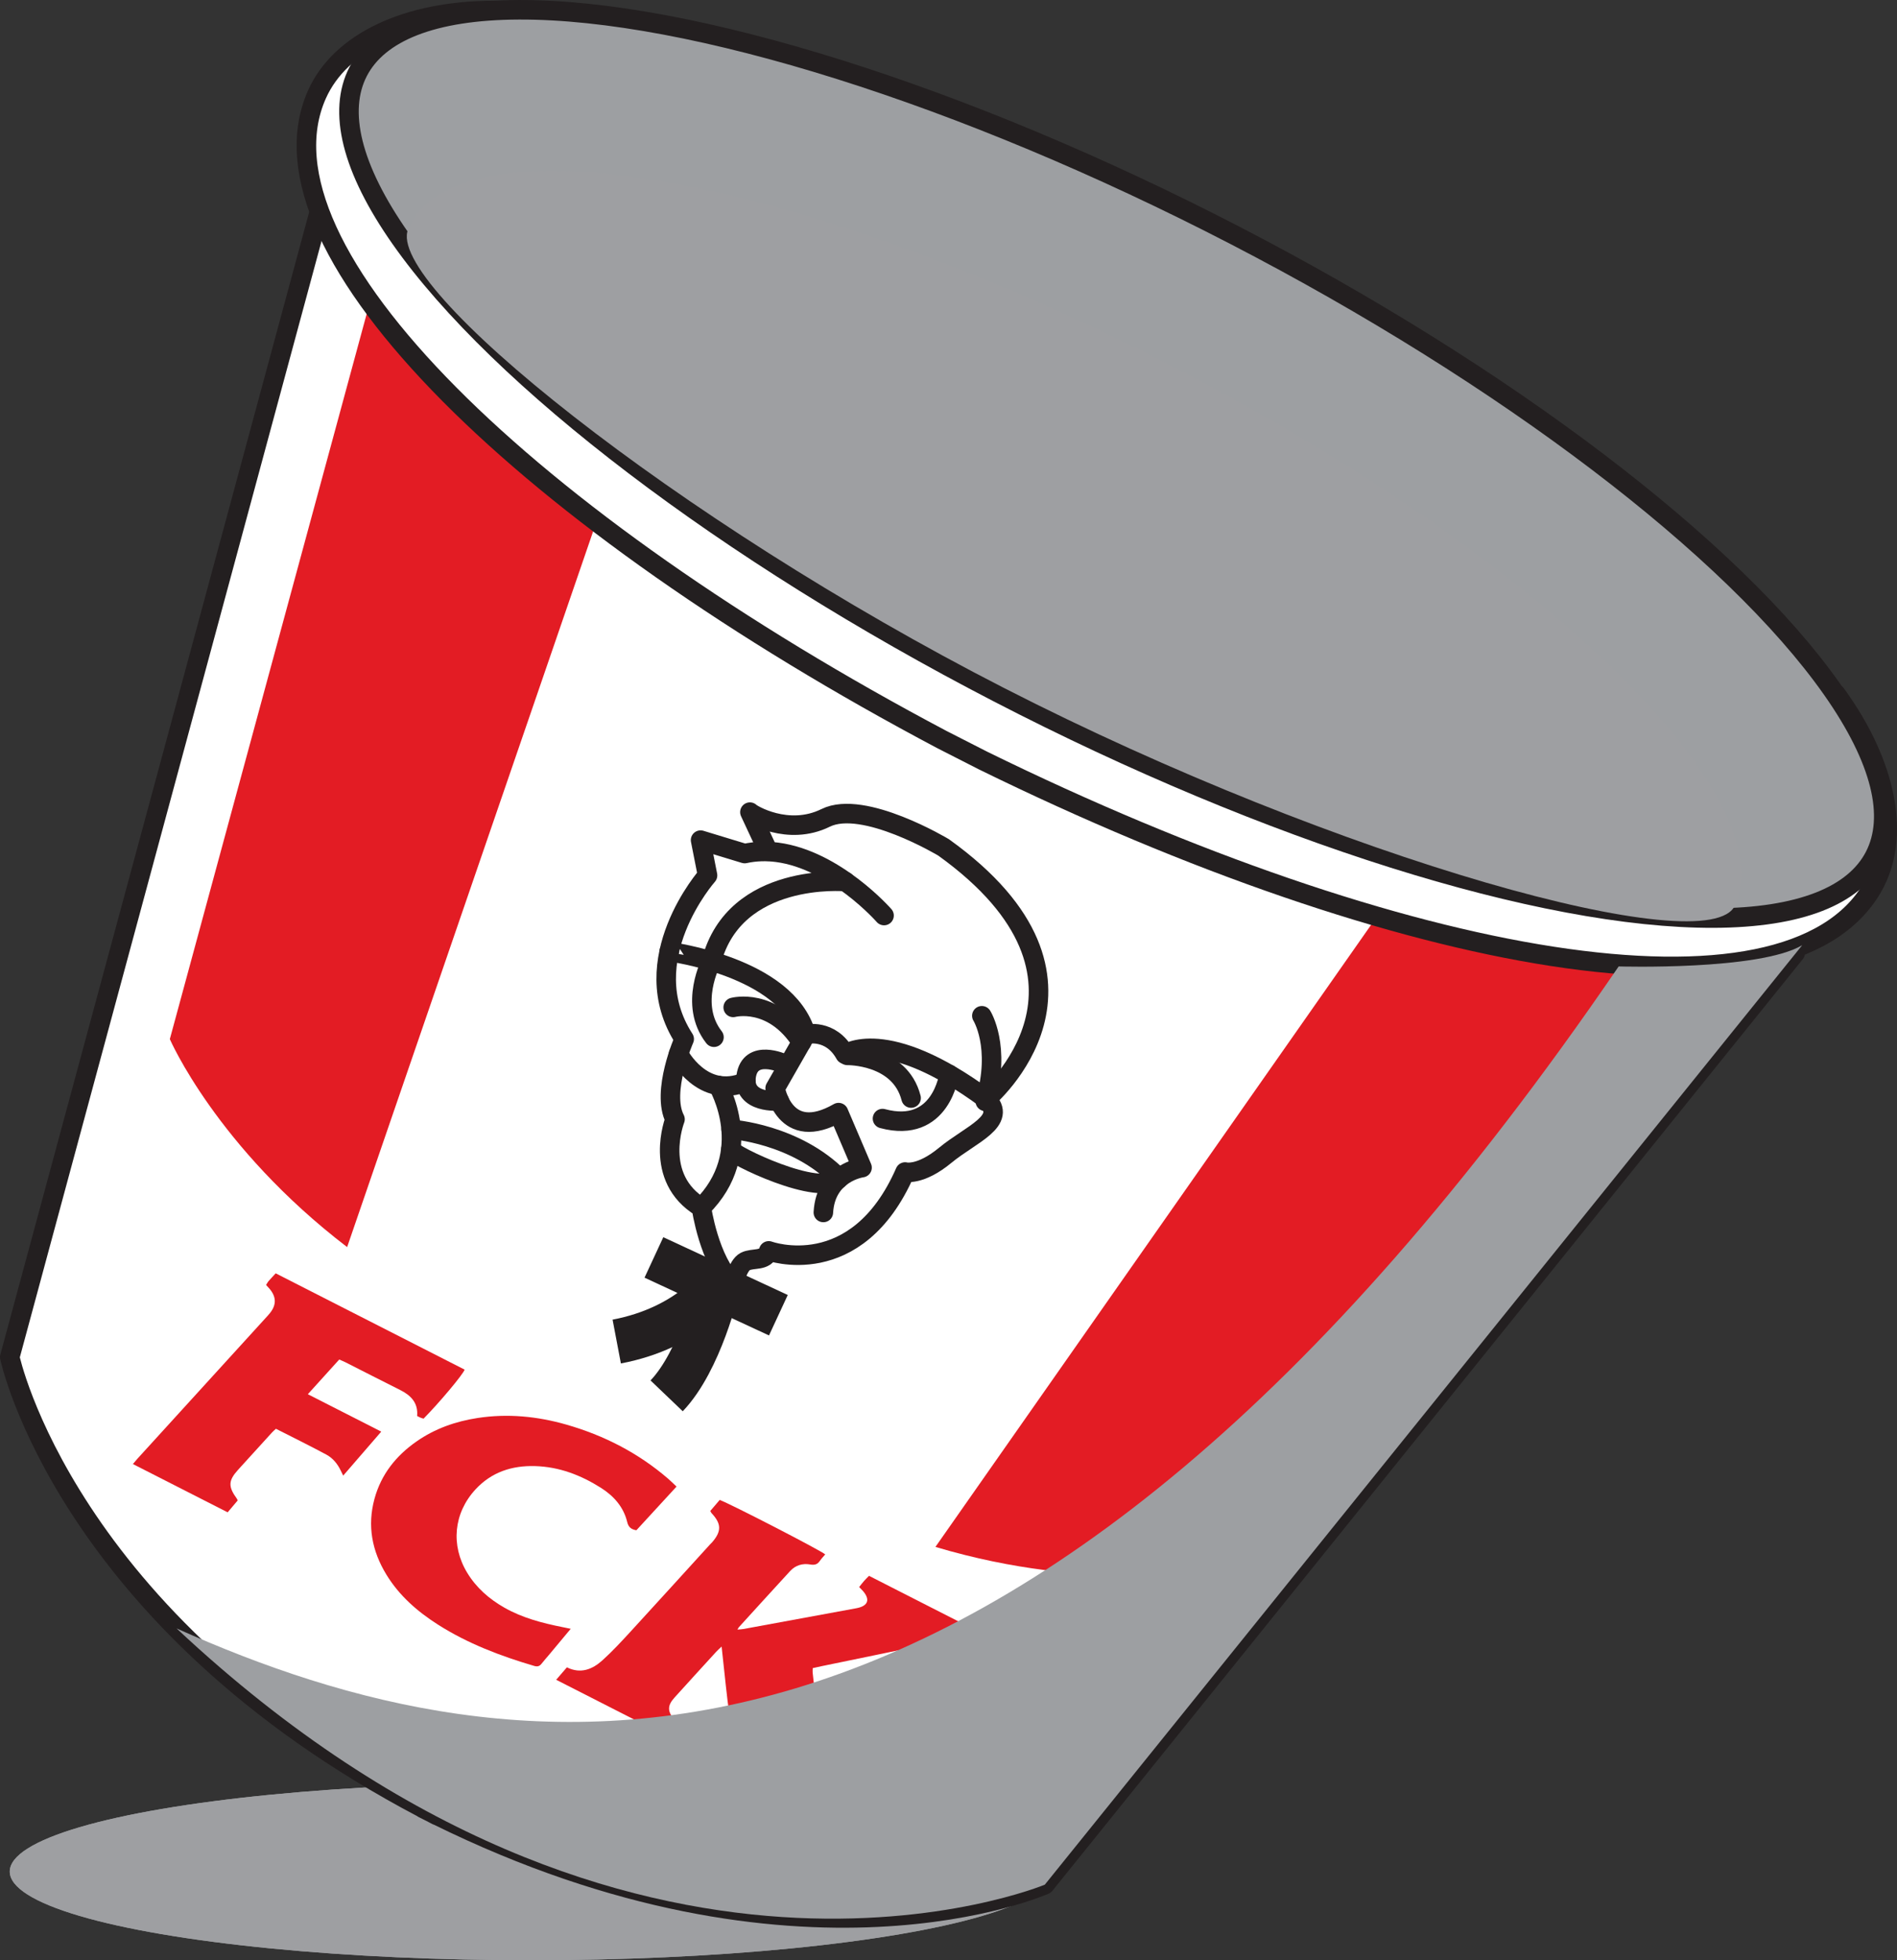
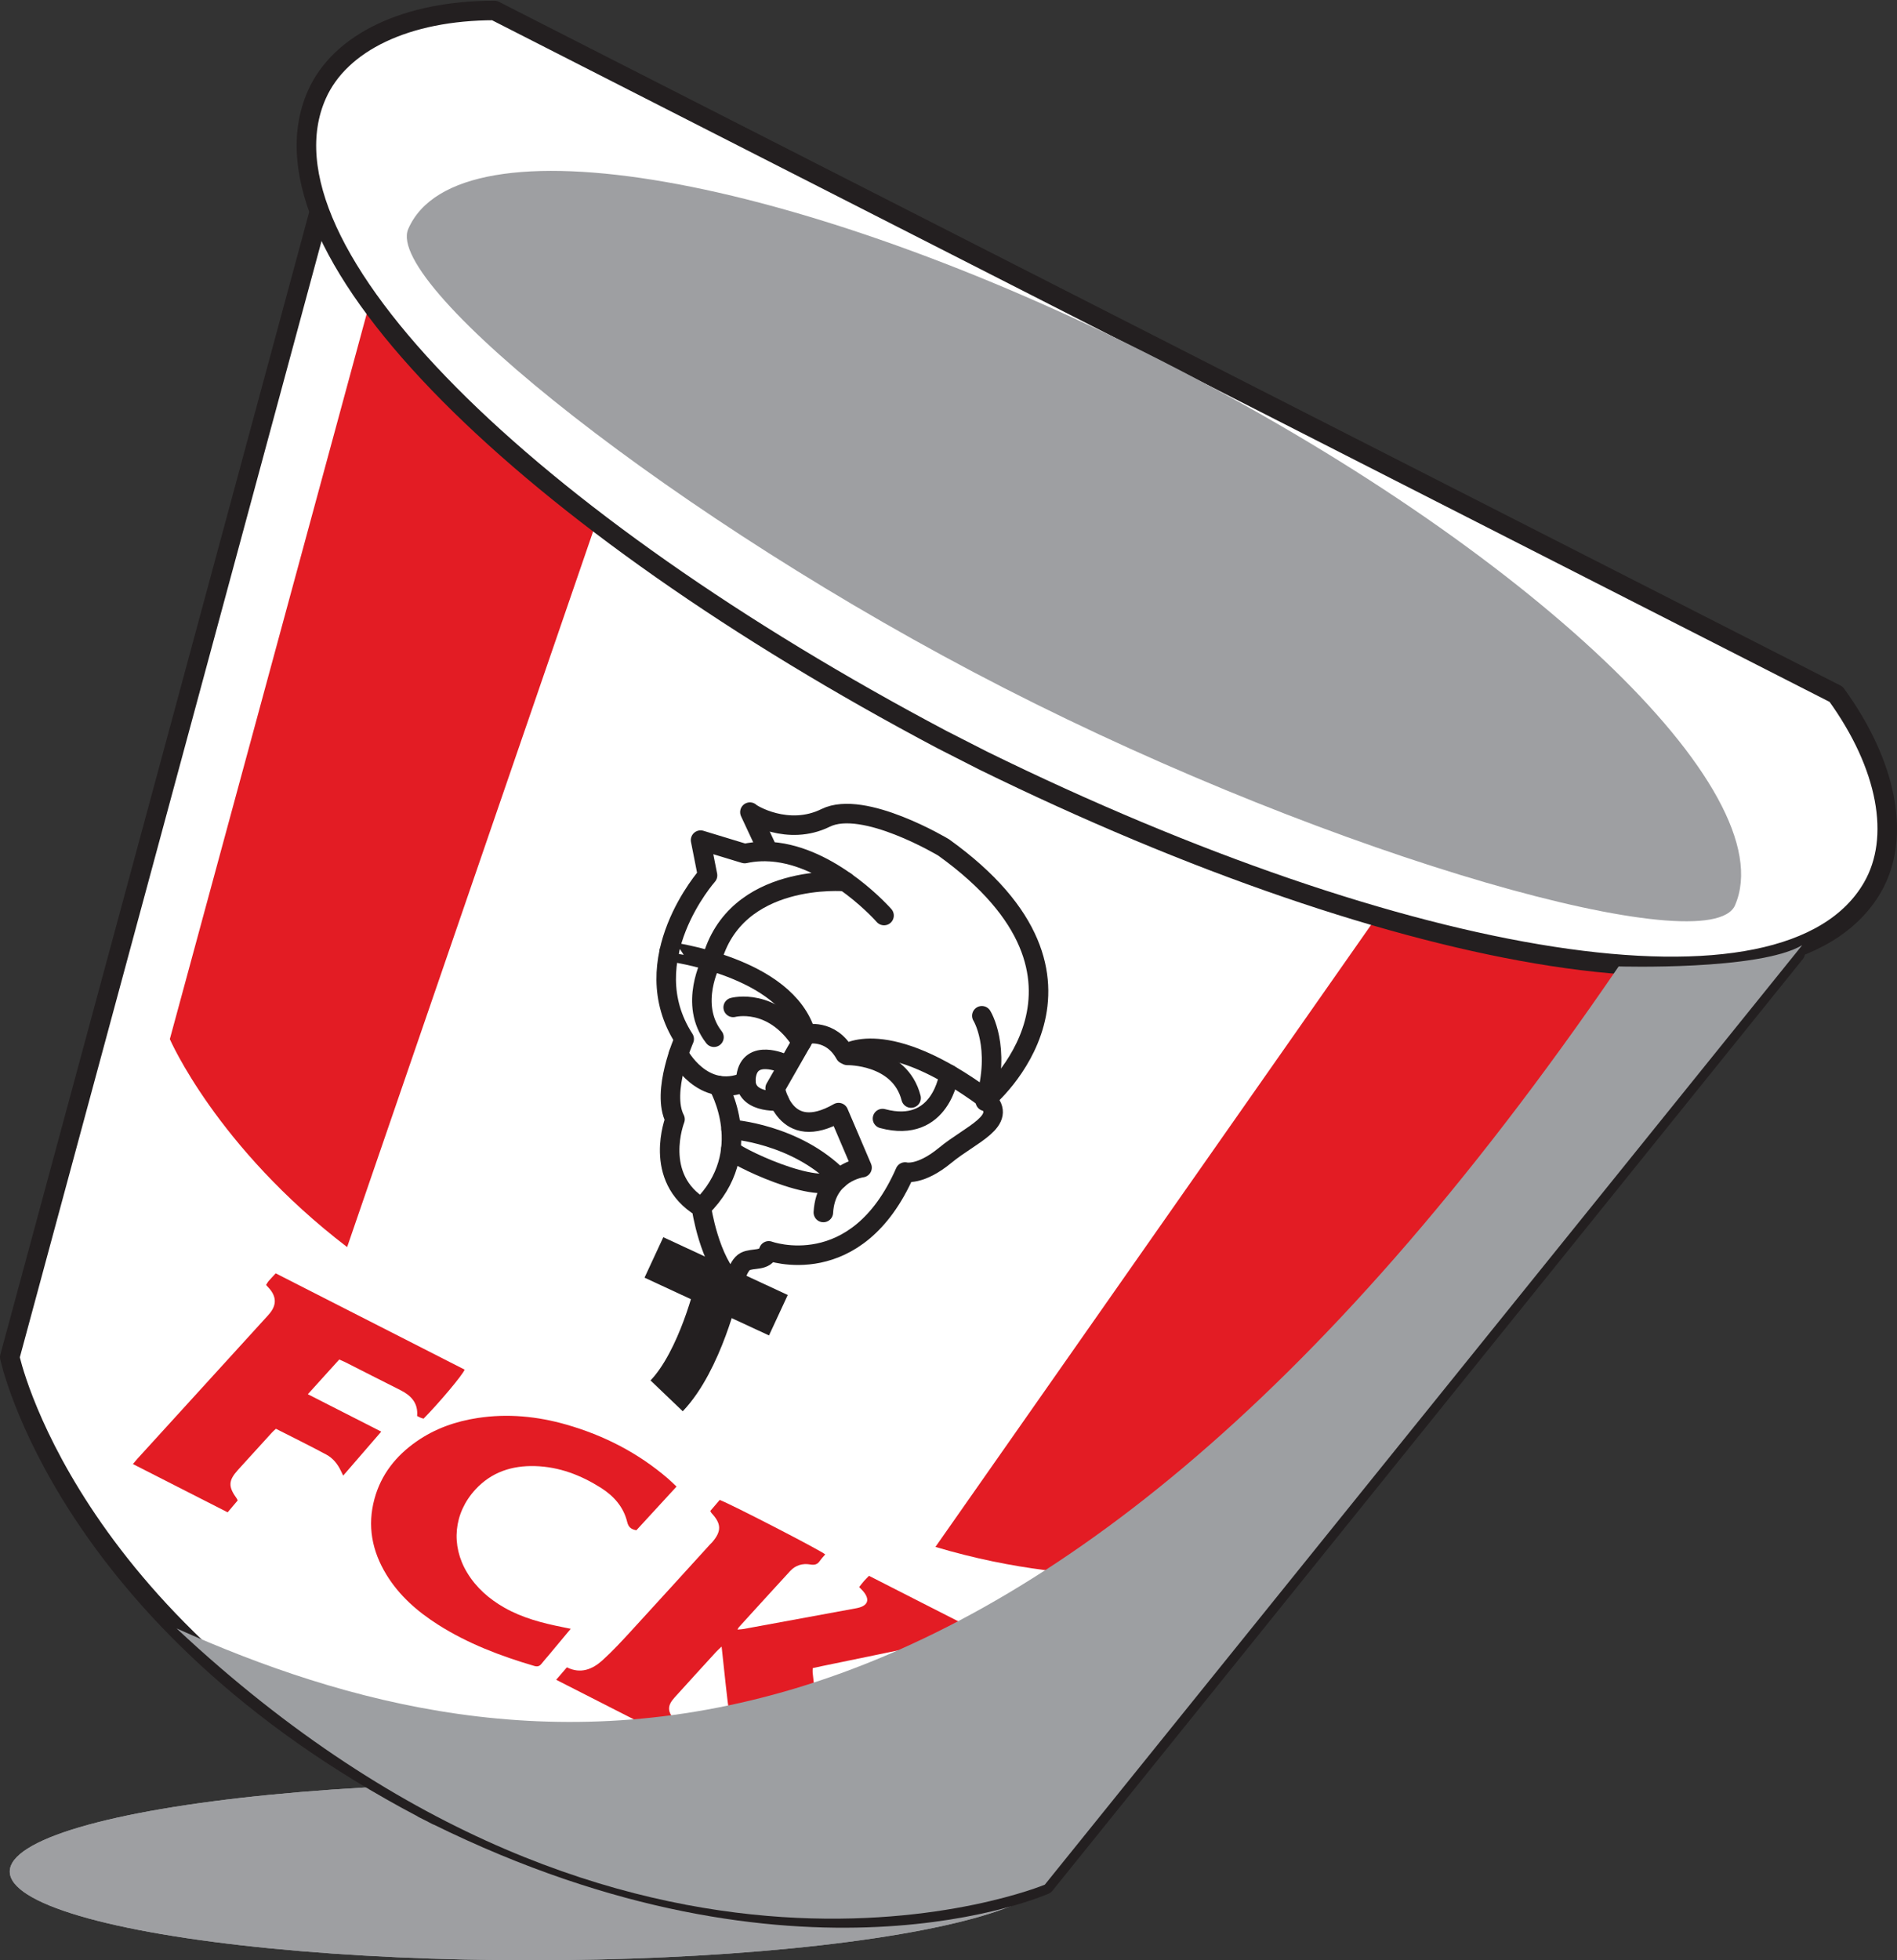
<svg xmlns="http://www.w3.org/2000/svg" viewBox="0 0 627.63 648.31">
  <rect x="0" y="0" width="627.63" height="648.31" fill="#333333" stroke="none" />
  <defs>
    <style>
      .cls-1, .cls-2, .cls-3 {
        fill: #9d9fa2;
      }

      .cls-4, .cls-5 {
        fill: none;
      }

      .cls-4, .cls-5, .cls-6, .cls-3 {
        stroke: #231f20;
        stroke-linejoin: round;
      }

      .cls-4, .cls-6, .cls-3 {
        stroke-linecap: round;
        stroke-width: 6.46px;
      }

      .cls-5 {
        stroke-width: 14.75px;
      }

      .cls-7 {
        isolation: isolate;
      }

      .cls-8 {
        fill: #e31c24;
      }

      .cls-9 {
        fill: #9e9fa2;
      }

      .cls-9, .cls-2 {
        mix-blend-mode: multiply;
      }

      .cls-6 {
        fill: #fff;
      }
    </style>
  </defs>
  <g class="cls-7">
    <g id="Layer_2" data-name="Layer 2">
      <g id="Layer_1-2" data-name="Layer 1">
        <g>
          <ellipse class="cls-1" cx="175.64" cy="618.97" rx="172.41" ry="29.33" />
          <ellipse class="cls-9" cx="175.64" cy="618.97" rx="172.41" ry="29.33" />
          <g>
            <path class="cls-6" d="M362.88,166.2L106.53,66.81,3.23,448.84s18.23,86.86,136.79,149.2l-.04,.03c.77,.39,1.54,.77,2.3,1.15,.76,.4,1.51,.79,2.29,1.19v-.05c120.13,59.26,201.11,22.94,201.11,22.94l248.3-308.16-231.1-148.94Z" />
            <g>
              <path class="cls-8" d="M122.44,99.67L56.19,343.66s15.41,35.69,58.66,68.78l82.51-239.95s-61.45-44.92-74.92-72.82Z" />
-               <path class="cls-8" d="M558.05,321.58l-158.43,197.04s-37.93,8.52-90.13-7.02l145.6-207.81s72.46,23.3,102.96,17.8Z" />
+               <path class="cls-8" d="M558.05,321.58l-158.43,197.04s-37.93,8.52-90.13-7.02l145.6-207.81Z" />
            </g>
            <path class="cls-6" d="M607.49,229.61L163.57,3.46c-28.99,.02-51,10.49-58.71,27.78-23.06,51.72,70.9,141.49,206.85,213.39l13.6,6.93c138.08,67.71,265.94,90.94,294.22,41.88,9.46-16.41,4.98-40.36-12.04-63.83Z" />
-             <ellipse class="cls-3" cx="369.37" cy="153.46" rx="85.17" ry="282.43" transform="translate(63.35 411.01) rotate(-62.65)" />
            <path class="cls-9" d="M574.05,299.38c-8.27,19.08-131.09-15.14-241.99-71.91C223.69,172.01,126.98,94.4,135.06,75.75c16.35-37.73,127.87-18.26,249.09,43.5,121.22,61.76,206.24,142.41,189.89,180.14Z" />
          </g>
          <path class="cls-4" d="M292.49,302.79s-16.08-18.36-35.32-20.9c-3.52-.46-7.14-.4-10.79,.4l-14.59-4.44,2.3,11.66s-24.69,27.87-7.72,54.12c0,0-7.74,17.4-3.04,26.54,0,0-7.61,19.34,8.73,29.17,0,0,2.55,17.78,10.7,25.3,0,0,1.24-6.11,3.79-7.43,2.55-1.32,6.72,.05,7.79-3.52,0,0,29.02,10.67,45.12-26.08,0,0,4.91,1.38,13.32-5.57,8.41-6.95,20.93-11.32,13.57-18.55,0,0,47.01-39.34-14.15-83.23,0,0-26.52-15.94-39.03-9.77-12.51,6.17-24.76-1.38-25.06-1.9l6.09,13.06" />
          <path class="cls-4" d="M221.41,314.71c-.03,.12,38.79,4.77,45.26,27.36,0,0,8.15-2.03,12.93,6.59,0,0,13.28-9.9,46.75,14.83" />
          <path class="cls-4" d="M324.85,335.94s6.42,10.2,1.13,28.29" />
          <path class="cls-4" d="M279.68,291.55s-36.49-3.26-44.28,26.32c0,0-7.68,14.28,.82,25.16" />
          <path class="cls-4" d="M266.67,342.07l-10.21,17.83s3,18.38,20.98,8.07l7.77,18.19s-12.06,1.57-12.8,14.83" />
          <path class="cls-4" d="M259.14,351.71s-10.92-5-12.27,4.24c-1.34,9.24,10.95,8.15,10.95,8.15" />
          <path class="cls-4" d="M242.58,333.17s13.03-3.48,22.6,11.51" />
          <path class="cls-4" d="M280.35,349.04s17.39-.32,21.09,14.11" />
          <path class="cls-4" d="M313.99,355.31s-2.57,19.85-22.01,14.63" />
          <path class="cls-4" d="M224.5,348.58s7.89,15.31,22.29,9.18" />
          <path class="cls-4" d="M237.61,358.98s12.95,22.07-5.55,40.36" />
          <path class="cls-4" d="M241.79,380.22c-.2,1.41,29.7,16.15,35.89,9.45-14.49-14.82-35.78-16.17-35.78-16.17" />
          <line class="cls-5" x1="216.35" y1="415.86" x2="257.53" y2="434.97" />
-           <path class="cls-5" d="M237.73,424.88s-9.84,14.27-33.68,18.8" />
          <path class="cls-5" d="M237.36,425.61s-5.6,24.32-16.8,36.03" />
          <path class="cls-8" d="M43.98,484.18c.52-.61,.99-1.2,1.5-1.76,14.25-15.64,28.5-31.27,42.74-46.9,.37-.41,.74-.81,1.08-1.24,2.2-2.72,2.15-5.38-.13-8.06-.35-.41-.72-.79-1.13-1.25,.28-.45,.48-.88,.77-1.22,.76-.88,1.57-1.72,2.41-2.63,20.91,10.65,41.72,21.25,62.51,31.85-.58,1.64-8.38,10.94-13.6,16.22-.29-.09-.65-.19-1-.33-.36-.15-.69-.35-1.12-.56,.38-4.35-2.07-6.82-5.62-8.6-6.03-3.02-12.03-6.09-18.05-9.14-.62-.31-1.27-.57-2.1-.94-3.41,3.77-6.8,7.52-10.39,11.48,8.22,4.19,16.16,8.23,24.29,12.37-4.26,4.92-8.34,9.64-12.59,14.55-.34-.69-.57-1.14-.78-1.6-1.07-2.26-2.63-4.18-4.8-5.35-5.45-2.93-11.01-5.66-16.67-8.54-.42,.39-.9,.77-1.3,1.22-3.75,4.11-7.5,8.22-11.23,12.34-3.24,3.58-3.32,5.54-.43,9.52,.09,.12,.13,.27,.3,.62-1.03,1.22-2.13,2.52-3.32,3.93-10.43-5.31-20.8-10.6-31.35-15.97Z" />
          <path class="cls-8" d="M223.83,491.65c-4.54,4.94-8.89,9.67-13.28,14.44-1.61-.27-2.61-.93-3.03-2.7-1.2-5-4.44-8.62-8.65-11.3-6.65-4.22-13.85-6.99-21.83-7.22-7.64-.22-14.41,1.97-19.72,7.71-7.23,7.82-8.26,18.49-2.73,27.59,3.01,4.95,7.23,8.62,12.2,11.47,6,3.43,12.59,5.14,19.3,6.48,.81,.16,1.62,.33,2.74,.56-2.54,3.05-4.88,5.86-7.23,8.66-.8,.96-1.65,1.89-2.42,2.88-.66,.84-1.34,1.06-2.43,.74-11.17-3.29-22-7.39-31.87-13.68-6.81-4.34-12.8-9.56-17.06-16.55-4.75-7.8-6.35-16.13-3.92-25.04,2.2-8.07,7.11-14.22,13.88-18.95,6.09-4.26,12.93-6.66,20.24-7.78,9.93-1.52,19.69-.57,29.3,2.17,12.53,3.58,23.88,9.41,33.78,17.95,.88,.76,1.7,1.59,2.73,2.56Z" />
          <path class="cls-8" d="M238.74,544.57c-.83,.79-1.35,1.23-1.8,1.73-4.6,5.03-9.2,10.06-13.77,15.12-2.37,2.62-2.39,4.47-.17,7.24,.34,.42,.7,.83,1.24,1.47-1.15,1.35-2.29,2.7-3.5,4.12-12.21-6.22-24.35-12.4-36.73-18.71,1.2-1.39,2.35-2.72,3.55-4.11,4.59,2.26,8.45,.65,11.75-2.32,3.36-3.03,6.45-6.39,9.52-9.73,8.75-9.52,17.42-19.1,26.13-28.65,.21-.23,.45-.44,.66-.67,3.14-3.64,3.09-6.11-.21-9.64-.1-.11-.16-.26-.41-.71,1-1.17,2.08-2.44,3.11-3.64,3.49,1.25,33.57,16.76,34.92,18.01-.59,.7-1.24,1.36-1.76,2.12-.8,1.18-1.73,1.47-3.19,1.21-2.52-.44-4.87,.23-6.65,2.16-5.68,6.17-11.31,12.37-16.96,18.57-.15,.16-.23,.38-.48,.8,.78-.07,1.36-.08,1.93-.18,12.42-2.28,24.83-4.56,37.25-6.85,.15-.03,.31-.06,.46-.09,3.6-.76,4.3-2.85,1.88-5.64-.36-.41-.76-.78-1.26-1.3,.55-.69,1.05-1.36,1.6-1.99,.51-.58,1.07-1.11,1.66-1.73,12.19,6.21,24.29,12.38,36.65,18.67-1.15,1.33-2.15,2.49-3.24,3.74-4.22-1.74-8.36-.97-12.54-.09-12.13,2.55-24.27,5.02-36.4,7.53-.99,.21-1.98,.44-3.08,.68-.02,.5-.08,.96-.04,1.4,1.17,10.68,2.33,21.35,3.53,32.03,.14,1.24,.37,2.49,.71,3.69,1.32,4.72,2.48,6.47,6.19,9.55-.63,1.7-2.02,2.81-3.4,4.26-3.31-1.69-6.62-3.29-9.85-5.04-4.41-2.38-8.86-4.71-13.12-7.34-4.42-2.73-7.41-6.78-8.93-11.73-1.1-3.59-2.06-7.26-2.6-10.96-.97-6.67-1.57-13.39-2.33-20.09-.09-.82-.18-1.64-.31-2.89Z" />
          <path class="cls-2" d="M58.43,538.56c111.62,49.89,275.54,75.86,477.11-218.94,0,0,46.51,1.41,60.72-7.02l-250.58,310.7s-136.18,56.78-287.25-84.74Z" />
        </g>
      </g>
    </g>
  </g>
</svg>